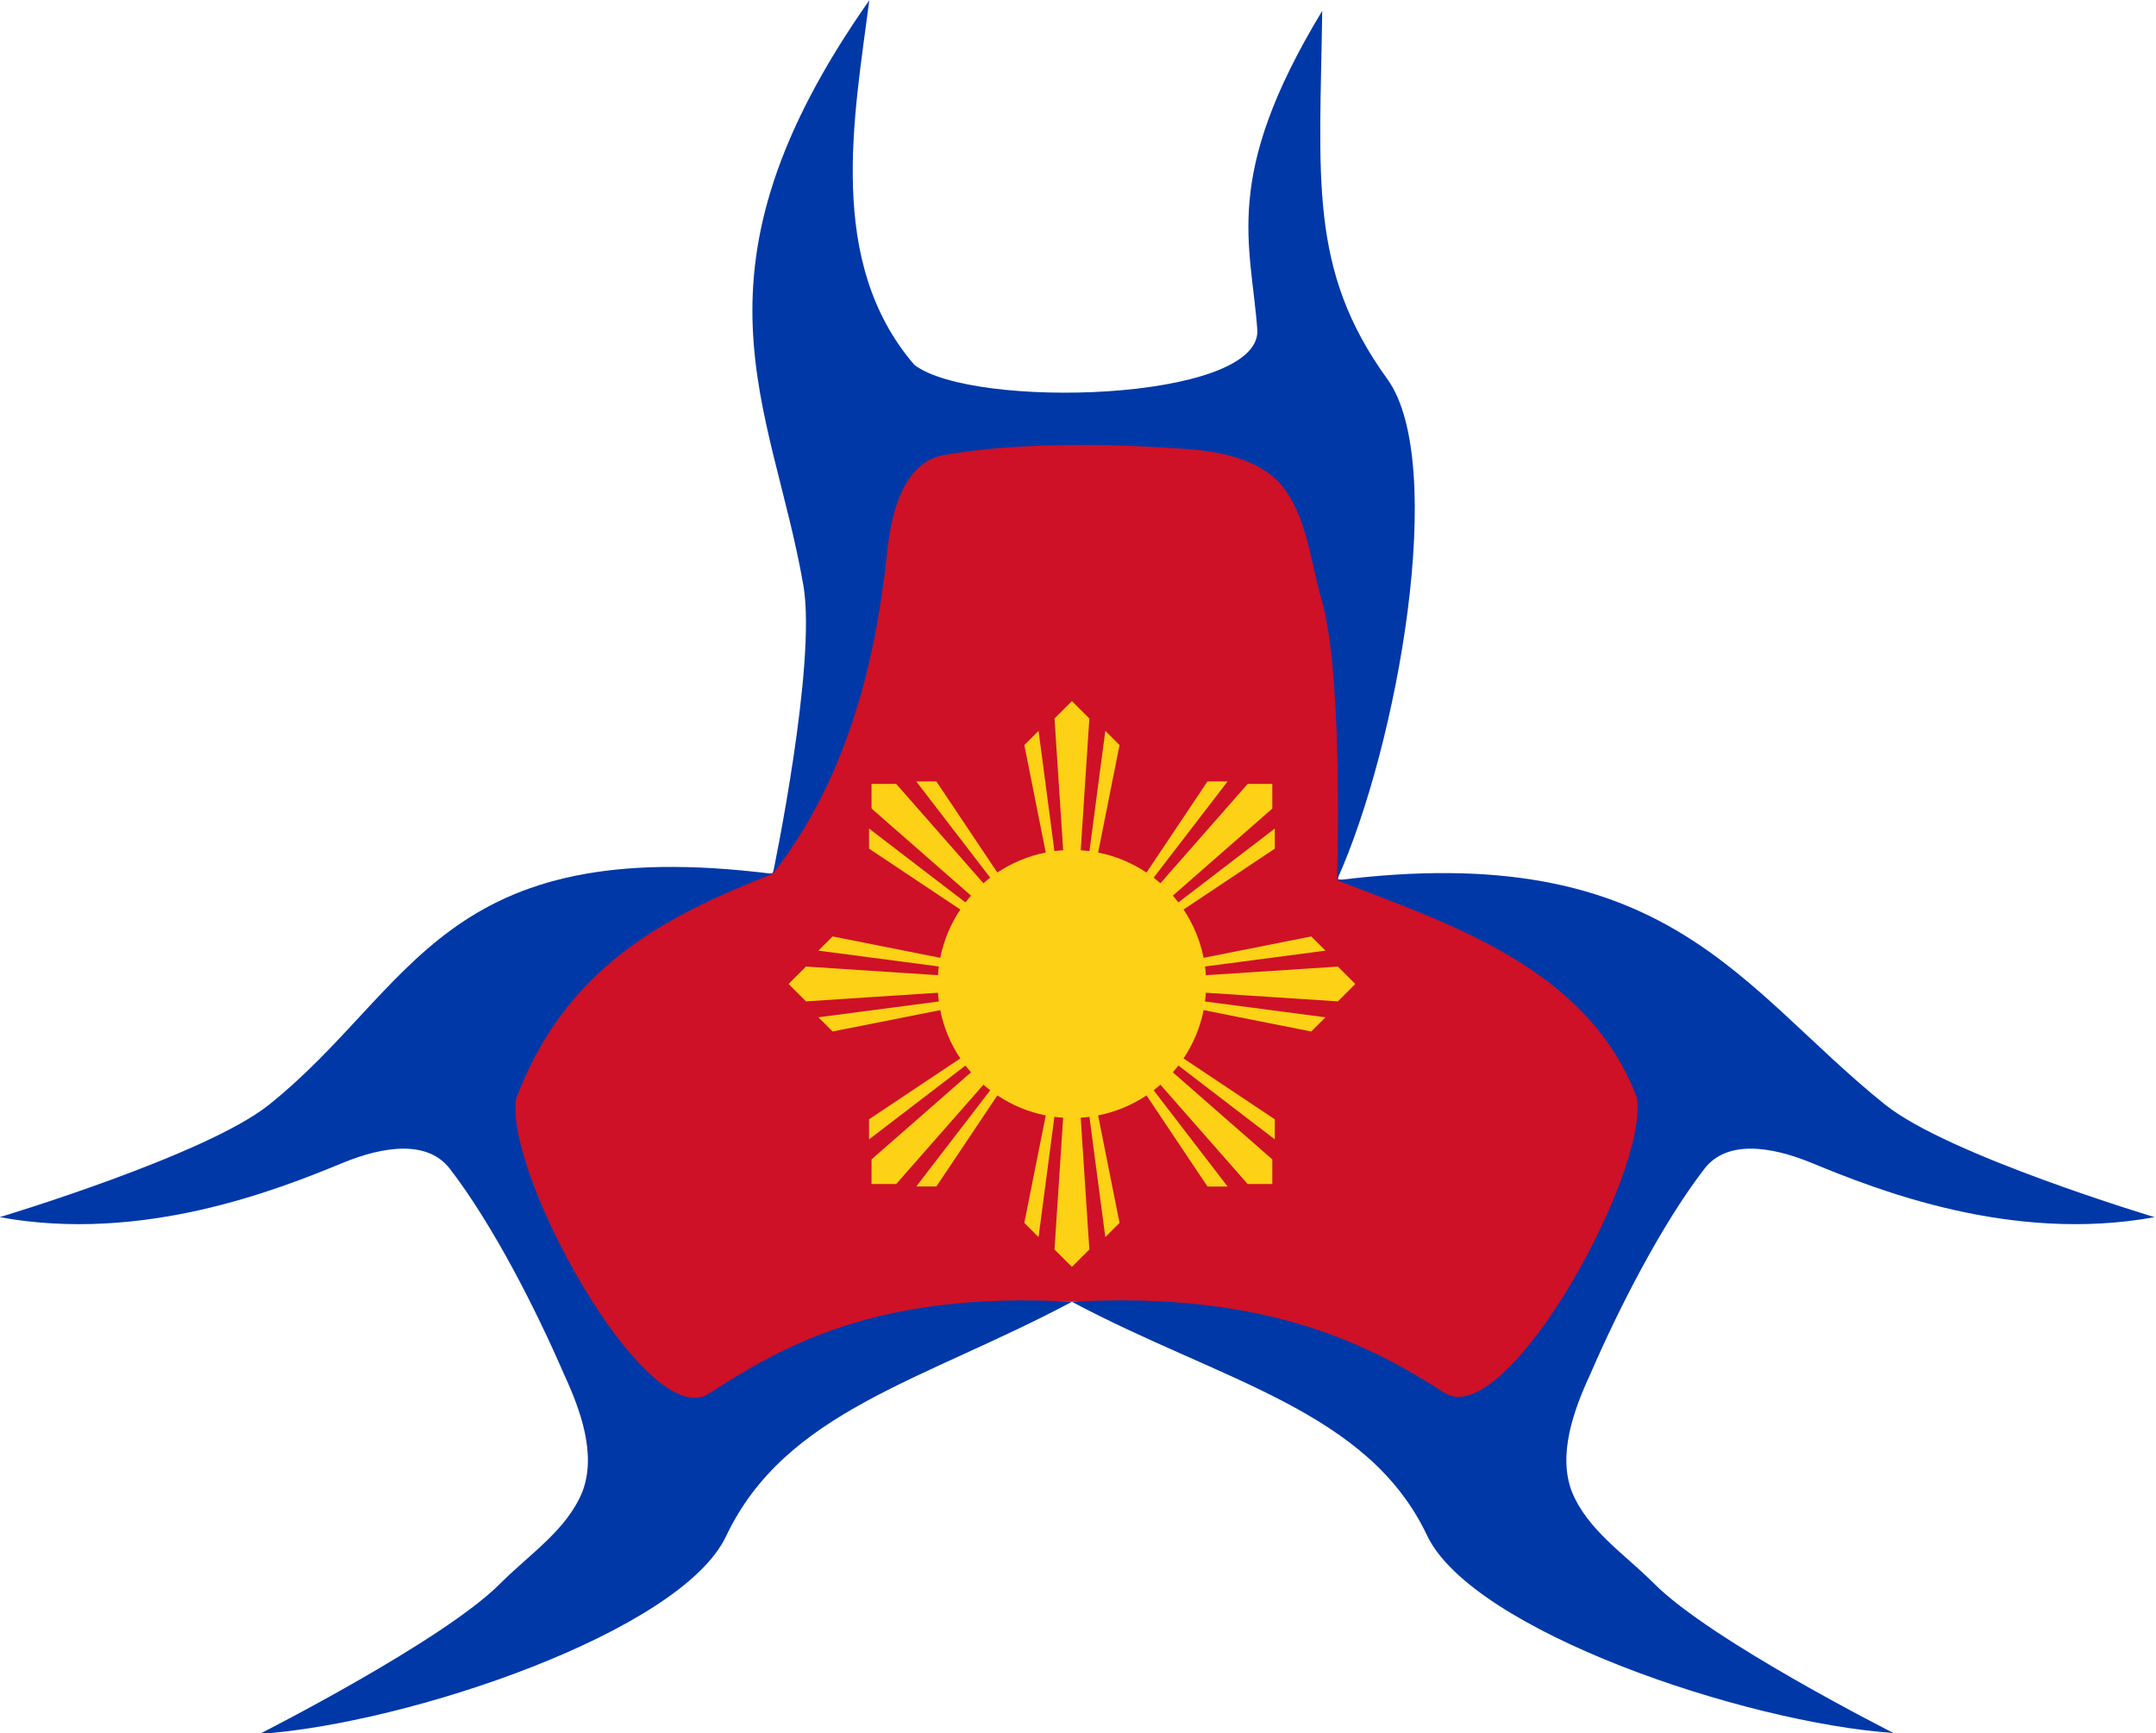
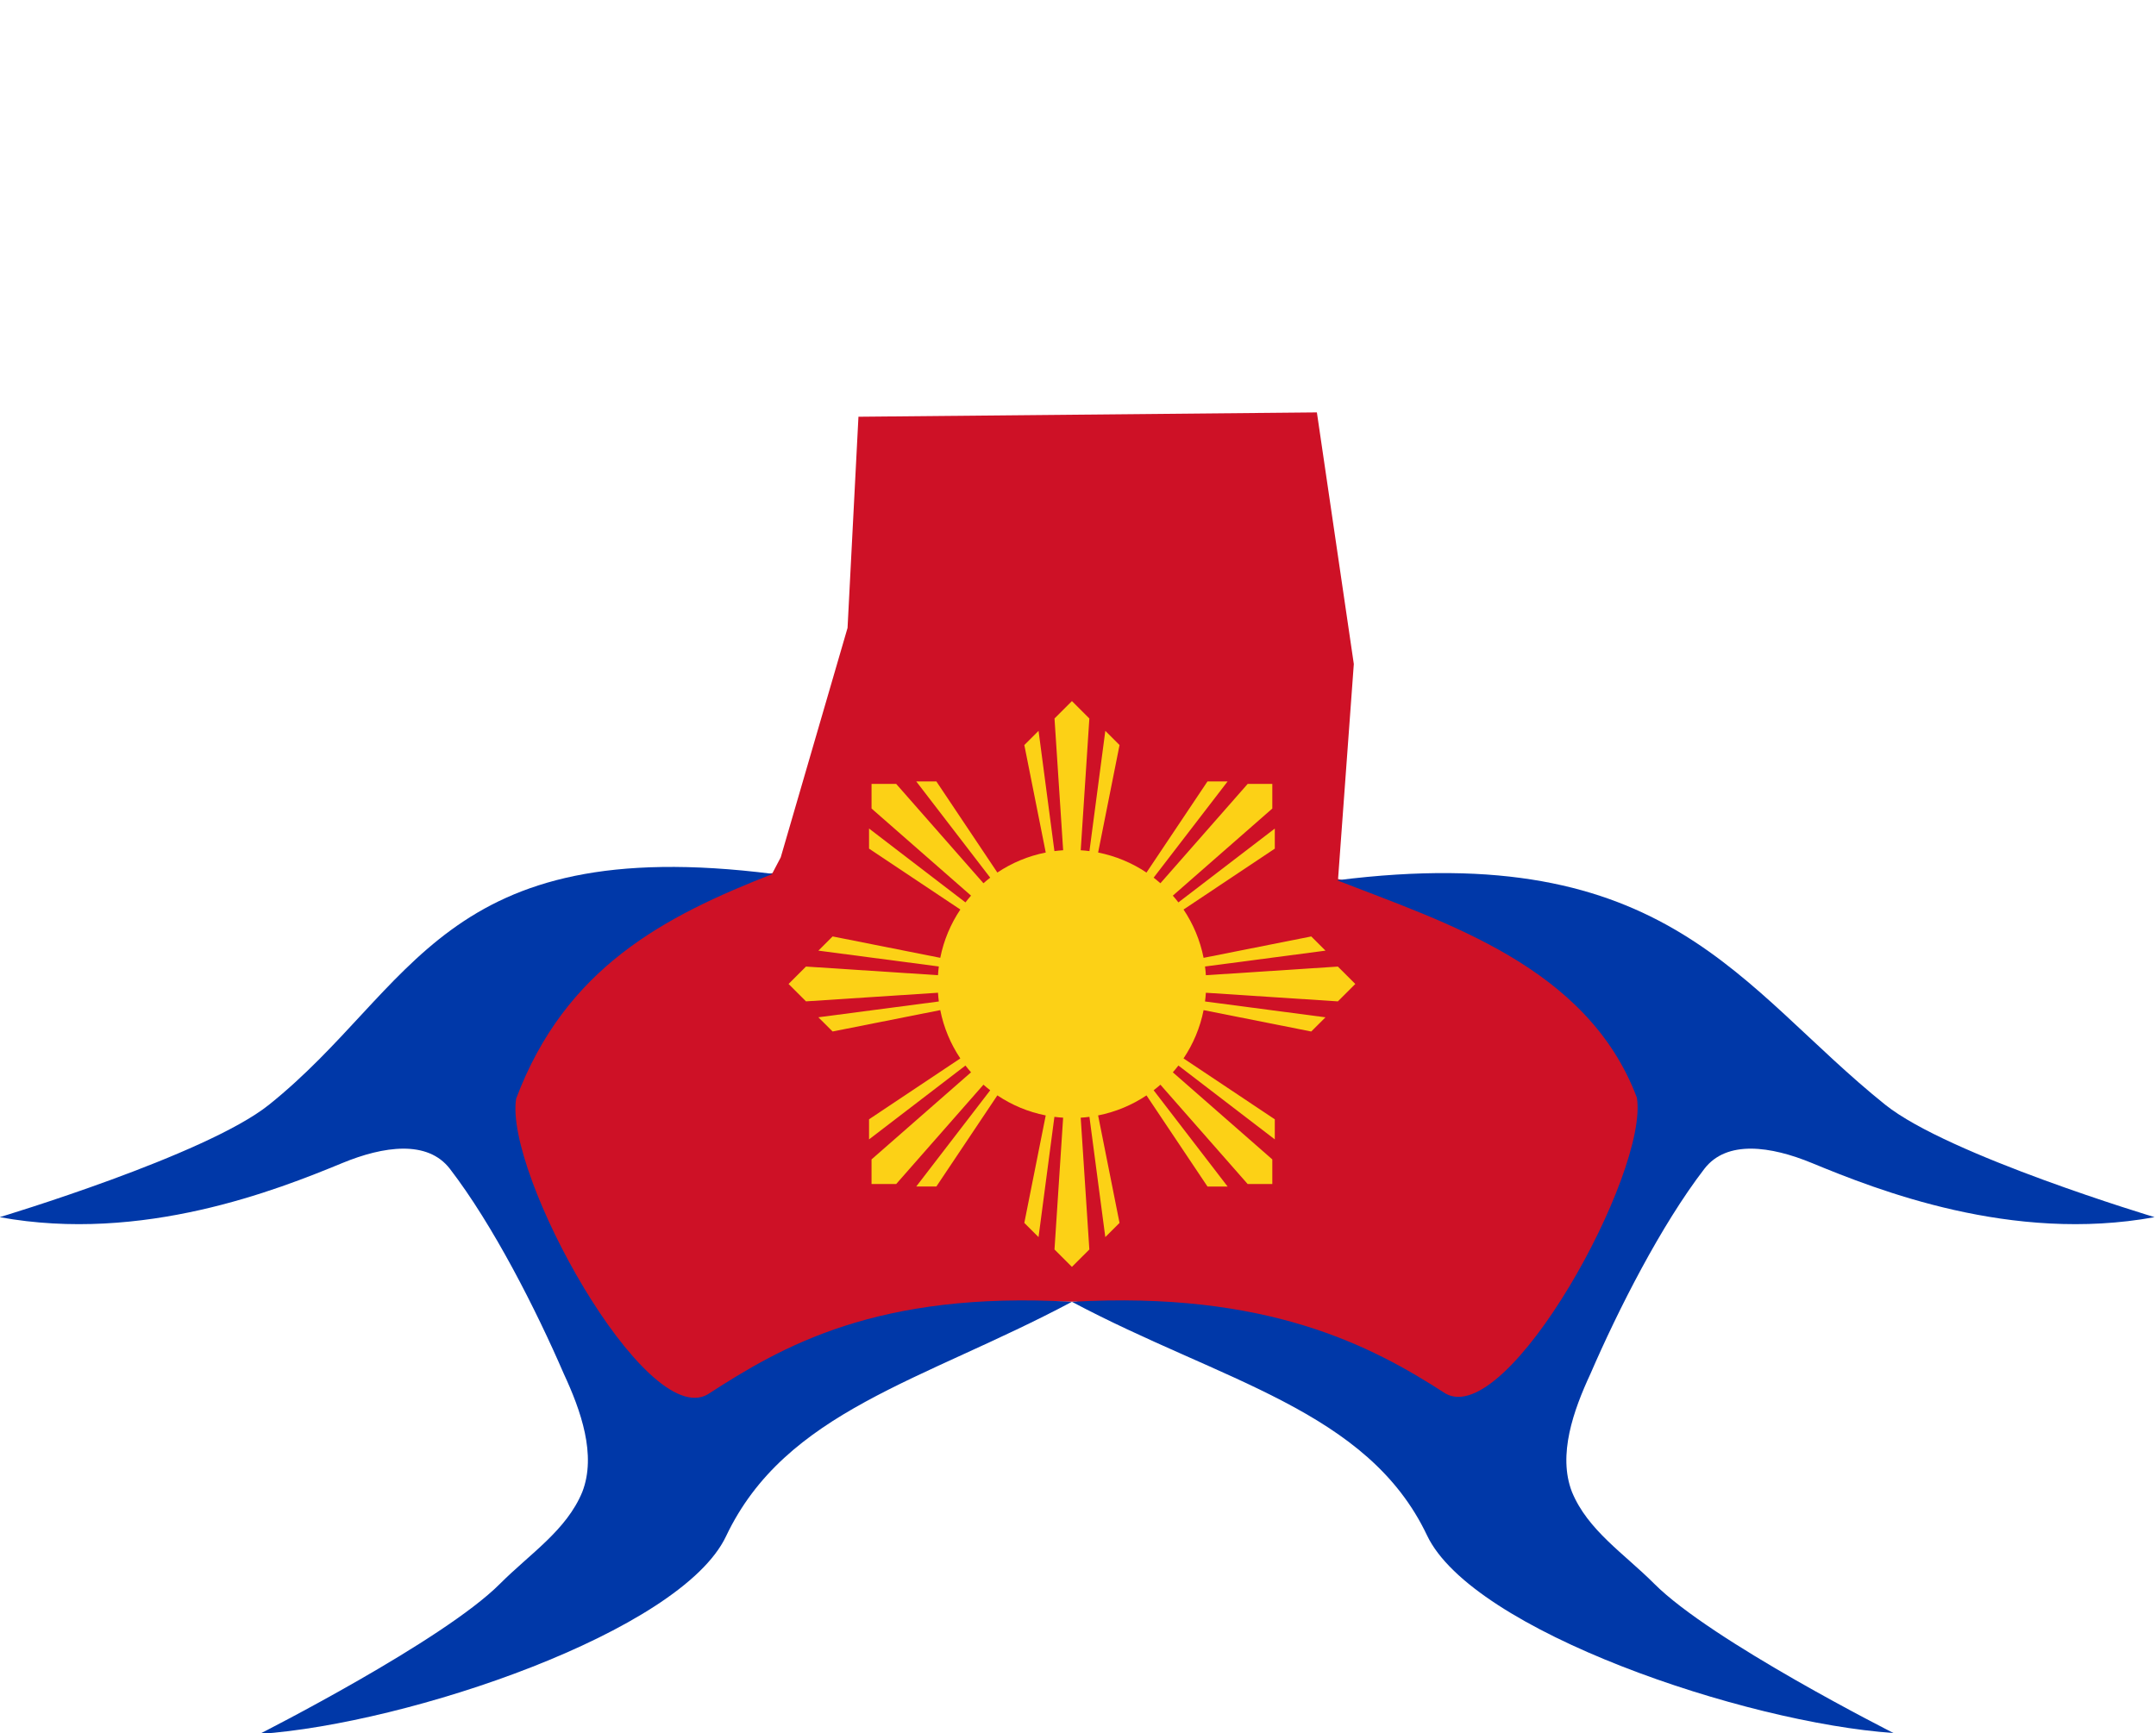
<svg xmlns="http://www.w3.org/2000/svg" xmlns:ns1="http://www.inkscape.org/namespaces/inkscape" xmlns:ns2="http://sodipodi.sourceforge.net/DTD/sodipodi-0.dtd" xmlns:xlink="http://www.w3.org/1999/xlink" width="480" height="386" id="svg2" version="1.1" ns1:version="0.48.5 r10040" ns2:docname="Philippine High School for the Arts (PHSA).svg">
  <title id="title54532">Philippine High School for the Arts (PHSA)</title>
  <defs id="defs4">
    <linearGradient ns1:collect="always" id="linearGradient5355-4">
      <stop style="stop-color:#f6d251;stop-opacity:1;" offset="0" id="stop5357-5" />
      <stop style="stop-color:#f6d251;stop-opacity:0;" offset="1" id="stop5359-5" />
    </linearGradient>
    <linearGradient ns1:collect="always" xlink:href="#linearGradient5355-4" id="linearGradient5995-2" gradientUnits="userSpaceOnUse" gradientTransform="matrix(1,0,0,1.028,16.263,326.828)" x1="720.431" y1="-37.52" x2="720.56" y2="-56.257" />
    <linearGradient ns1:collect="always" id="linearGradient4203-4">
      <stop style="stop-color:#efbb33;stop-opacity:1;" offset="0" id="stop4205-8" />
      <stop style="stop-color:#efbb33;stop-opacity:0;" offset="1" id="stop4207-8" />
    </linearGradient>
    <linearGradient ns1:collect="always" xlink:href="#linearGradient4203-4" id="linearGradient5993-9" gradientUnits="userSpaceOnUse" x1="734.876" y1="204.152" x2="736.489" y2="203.912" />
    <linearGradient ns1:collect="always" id="linearGradient3127-7">
      <stop style="stop-color:#efbb33;stop-opacity:1;" offset="0" id="stop3129-4" />
      <stop style="stop-color:#efbb33;stop-opacity:0;" offset="1" id="stop3131-0" />
    </linearGradient>
    <radialGradient ns1:collect="always" xlink:href="#linearGradient3127-7" id="radialGradient5991-1" gradientUnits="userSpaceOnUse" gradientTransform="matrix(1.594,1.094,-0.203,0.296,-631.01,-1047.579)" cx="1166.495" cy="313.882" fx="1166.495" fy="313.882" r="29.625" />
    <linearGradient gradientTransform="matrix(1,0,0,1.028,16.263,326.828)" gradientUnits="userSpaceOnUse" y2="-56.257" x2="720.56" y1="-37.52" x1="720.431" id="linearGradient5361" xlink:href="#linearGradient5355" ns1:collect="always" />
    <linearGradient gradientUnits="userSpaceOnUse" y2="203.912" x2="736.489" y1="204.152" x1="734.876" id="linearGradient4201" xlink:href="#linearGradient4203" ns1:collect="always" />
    <radialGradient r="29.625" fy="313.882" fx="1166.495" cy="313.882" cx="1166.495" gradientTransform="matrix(1.594,1.094,-0.203,0.296,-631.01,-1047.579)" gradientUnits="userSpaceOnUse" id="radialGradient3138" xlink:href="#linearGradient3127" ns1:collect="always" />
    <linearGradient id="linearGradient3127" ns1:collect="always">
      <stop id="stop3129" offset="0" style="stop-color:#efbb33;stop-opacity:1;" />
      <stop id="stop3131" offset="1" style="stop-color:#efbb33;stop-opacity:0;" />
    </linearGradient>
    <linearGradient id="linearGradient4203" ns1:collect="always">
      <stop id="stop4205" offset="0" style="stop-color:#efbb33;stop-opacity:1;" />
      <stop id="stop4207" offset="1" style="stop-color:#efbb33;stop-opacity:0;" />
    </linearGradient>
    <linearGradient id="linearGradient5355" ns1:collect="always">
      <stop id="stop5357" offset="0" style="stop-color:#f6d251;stop-opacity:1;" />
      <stop id="stop5359" offset="1" style="stop-color:#f6d251;stop-opacity:0;" />
    </linearGradient>
  </defs>
  <g ns1:label="Layer 1" ns1:groupmode="layer" id="layer1" transform="translate(-193.029,-572.025)">
    <g id="g54525" transform="matrix(0.701,0,0,0.7,57.646,287.541)">
      <path transform="translate(0,308.268)" ns1:connector-curvature="0" id="path52656" d="m 465.768,230.714 145.596,-1.38 11.73,80.043 -5.003,68.399 53.65,14.749 62.582,47.593 -70.749,133.203 -106.367,-55.623 -22.049,-5.453 -10.739,-0.043 -124.895,53.175 -70.383,-134.555 63.482,-46.232 45.834,-8.695 2.623,-5.001 21.225,-73.005 z" style="fill:#ce1126;fill-opacity:1;stroke:none" />
      <path style="fill:#fcd116" d="m 533.571,629.435 -5.535,5.535 2.745,41.923 c -0.933,0.06 -1.857,0.151 -2.773,0.27 l -5.04,-38.256 -4.517,4.517 6.801,34.194 c -5.594,1.107 -10.793,3.304 -15.368,6.368 l -19.367,-28.986 -6.39,0 23.49,30.617 c -0.737,0.567 -1.451,1.159 -2.149,1.772 l -27.709,-31.596 -7.83,0 0,7.83 31.596,27.709 c -0.613,0.699 -1.205,1.416 -1.772,2.154 l -30.617,-23.496 0,6.39 28.991,19.372 c -3.062,4.573 -5.266,9.769 -6.373,15.362 l -34.194,-6.801 -4.517,4.517 38.256,5.04 c -0.119,0.916 -0.21,1.84 -0.27,2.773 l -41.923,-2.745 -5.535,5.535 5.535,5.535 41.923,-2.745 c 0.06,0.934 0.15,1.862 0.27,2.779 l -38.256,5.034 4.517,4.517 34.194,-6.801 c 1.107,5.594 3.304,10.792 6.367,15.367 l -28.986,19.367 0,6.39 30.617,-23.49 c 0.567,0.737 1.159,1.451 1.772,2.149 l -31.596,27.709 0,7.83 7.83,0 27.709,-31.596 c 0.699,0.614 1.416,1.204 2.154,1.772 l -23.496,30.617 6.39,0 19.372,-28.991 c 4.572,3.065 9.769,5.272 15.362,6.379 l -6.801,34.189 4.517,4.517 5.04,-38.256 c 0.916,0.119 1.84,0.21 2.773,0.27 l -2.745,41.923 5.535,5.535 5.535,-5.535 -2.745,-41.923 c 0.933,-0.06 1.857,-0.15 2.773,-0.27 l 5.04,38.256 4.517,-4.517 -6.801,-34.194 c 5.594,-1.107 10.793,-3.304 15.368,-6.368 l 19.367,28.986 6.39,0 -23.49,-30.617 c 0.737,-0.567 1.451,-1.159 2.149,-1.772 l 27.709,31.596 7.83,0 0,-7.83 -31.596,-27.709 c 0.613,-0.699 1.205,-1.416 1.772,-2.154 l 30.617,23.496 0,-6.39 -28.991,-19.372 c 3.062,-4.573 5.266,-9.769 6.373,-15.362 l 34.194,6.801 4.517,-4.517 -38.256,-5.04 c 0.119,-0.916 0.21,-1.84 0.27,-2.773 l 41.923,2.745 5.535,-5.535 -5.535,-5.535 -41.923,2.745 c -0.06,-0.933 -0.15,-1.857 -0.27,-2.773 l 38.256,-5.04 -4.517,-4.517 -34.194,6.801 c -1.107,-5.594 -3.304,-10.793 -6.368,-15.367 l 28.986,-19.367 0,-6.39 -30.617,23.49 c -0.567,-0.737 -1.159,-1.451 -1.772,-2.149 l 31.596,-27.709 0,-7.83 -7.83,0 -27.709,31.596 c -0.699,-0.613 -1.416,-1.205 -2.154,-1.772 l 23.496,-30.617 -6.39,0 -19.372,28.991 c -4.573,-3.062 -9.769,-5.266 -15.362,-6.373 l 6.801,-34.194 -4.517,-4.517 -5.04,38.256 c -0.916,-0.119 -1.84,-0.21 -2.773,-0.27 l 2.745,-41.923 -5.535,-5.535 z" id="circle3059" ns1:connector-curvature="0" />
-       <path ns2:nodetypes="cscssccscscccc" ns1:connector-curvature="0" id="path52473" transform="translate(0,308.268)" d="m 469.219,98.219 c -60.885,86.835 -30.866,128.483 -20.938,186.188 4.3,24.992 -9.706,91.737 -9.706,91.737 28.422,-36.258 34.048,-81.653 36.48,-103.819 1.549,-14.114 6.424,-27.31 17.66,-29.37 21.759,-3.989 51.147,-3.764 72.647,-2.262 12.557,0.531 26.956,2.543 34.856,11.903 8.072,9.983 8.962,23.601 12.656,36.375 7.045,24.362 4.868,89.126 4.868,89.126 C 637.155,335.004 652.943,245.317 633.75,218.75 608.573,183.899 612.334,154.939 613.062,101.594 c -32.119,53.069 -22.559,73.992 -20.591,101.814 0.266,22.589 -90.462,25.02 -108.94,10.811 -28.214,-32.818 -19.019,-79.356 -14.312,-116 z" style="fill:#0038a8;fill-opacity:1;stroke:none" />
      <path ns2:nodetypes="cscssccscscccc" ns1:connector-curvature="0" id="path52473-4" d="m 617.748,686.445 c 105.261,-13.328 127.896,34.309 174.149,71.423 20.032,16.075 85.518,35.748 85.518,35.748 -45.363,8.302 -88.068,-8.638 -108.772,-17.196 -13.184,-5.449 -27.121,-7.418 -34.223,1.832 -13.753,17.913 -27.375,44.833 -36.161,65.178 -5.436,11.715 -10.433,25.829 -5.888,37.587 5.013,12.218 16.612,19.652 26.147,29.232 18.185,18.272 75.972,47.473 75.972,47.473 -47.155,-3.241 -133.724,-32.443 -148.142,-62.87 -18.914,-39.914 -65.358,-49.033 -112.776,-74.305 61.936,-3.501 95.023,13.864 118.65,29.186 19.809,11.225 64.622,-70.366 60.773,-94.133 -15.692,-41.696 -60.695,-55.633 -95.246,-69.156 z" style="fill:#0038a8;fill-opacity:1;stroke:none" />
      <path ns2:nodetypes="cscssccscscccc" ns1:connector-curvature="0" id="path52473-4-5" d="m 438.575,684.41 c -105.261,-13.328 -113.776,36.344 -160.029,73.458 -20.032,16.075 -85.518,35.748 -85.518,35.748 45.363,8.302 88.068,-8.638 108.772,-17.196 13.184,-5.449 27.121,-7.418 34.223,1.832 13.753,17.913 27.375,44.833 36.161,65.178 5.436,11.715 10.433,25.829 5.888,37.587 -5.013,12.218 -16.612,19.652 -26.147,29.232 -18.185,18.272 -76.36,47.774 -76.36,47.774 47.155,-3.241 133.724,-32.443 148.142,-62.87 18.914,-39.914 62.445,-49.335 109.862,-74.607 -61.936,-3.501 -92.11,14.165 -115.736,29.488 -19.809,11.225 -64.622,-70.366 -60.773,-94.133 15.692,-41.696 46.963,-57.969 81.514,-71.492 z" style="fill:#0038a8;fill-opacity:1;stroke:none" />
    </g>
  </g>
</svg>